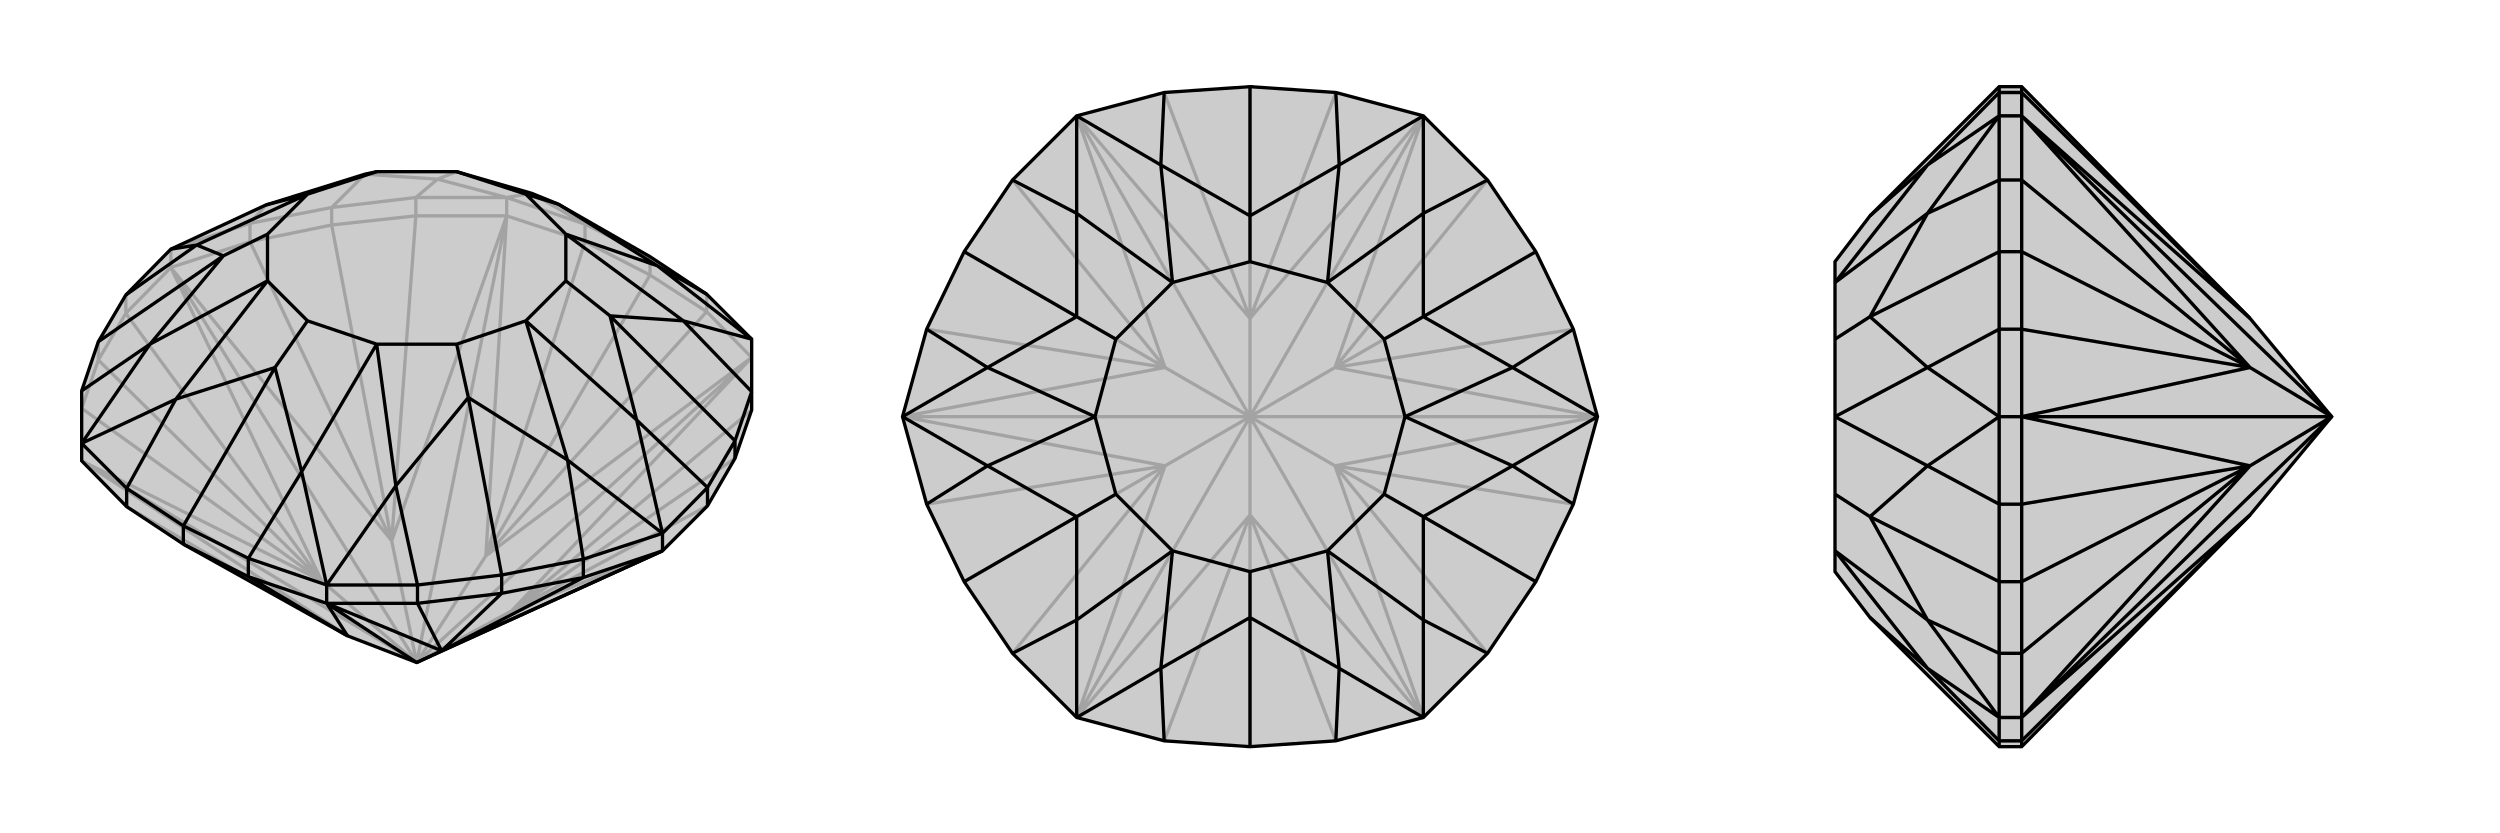
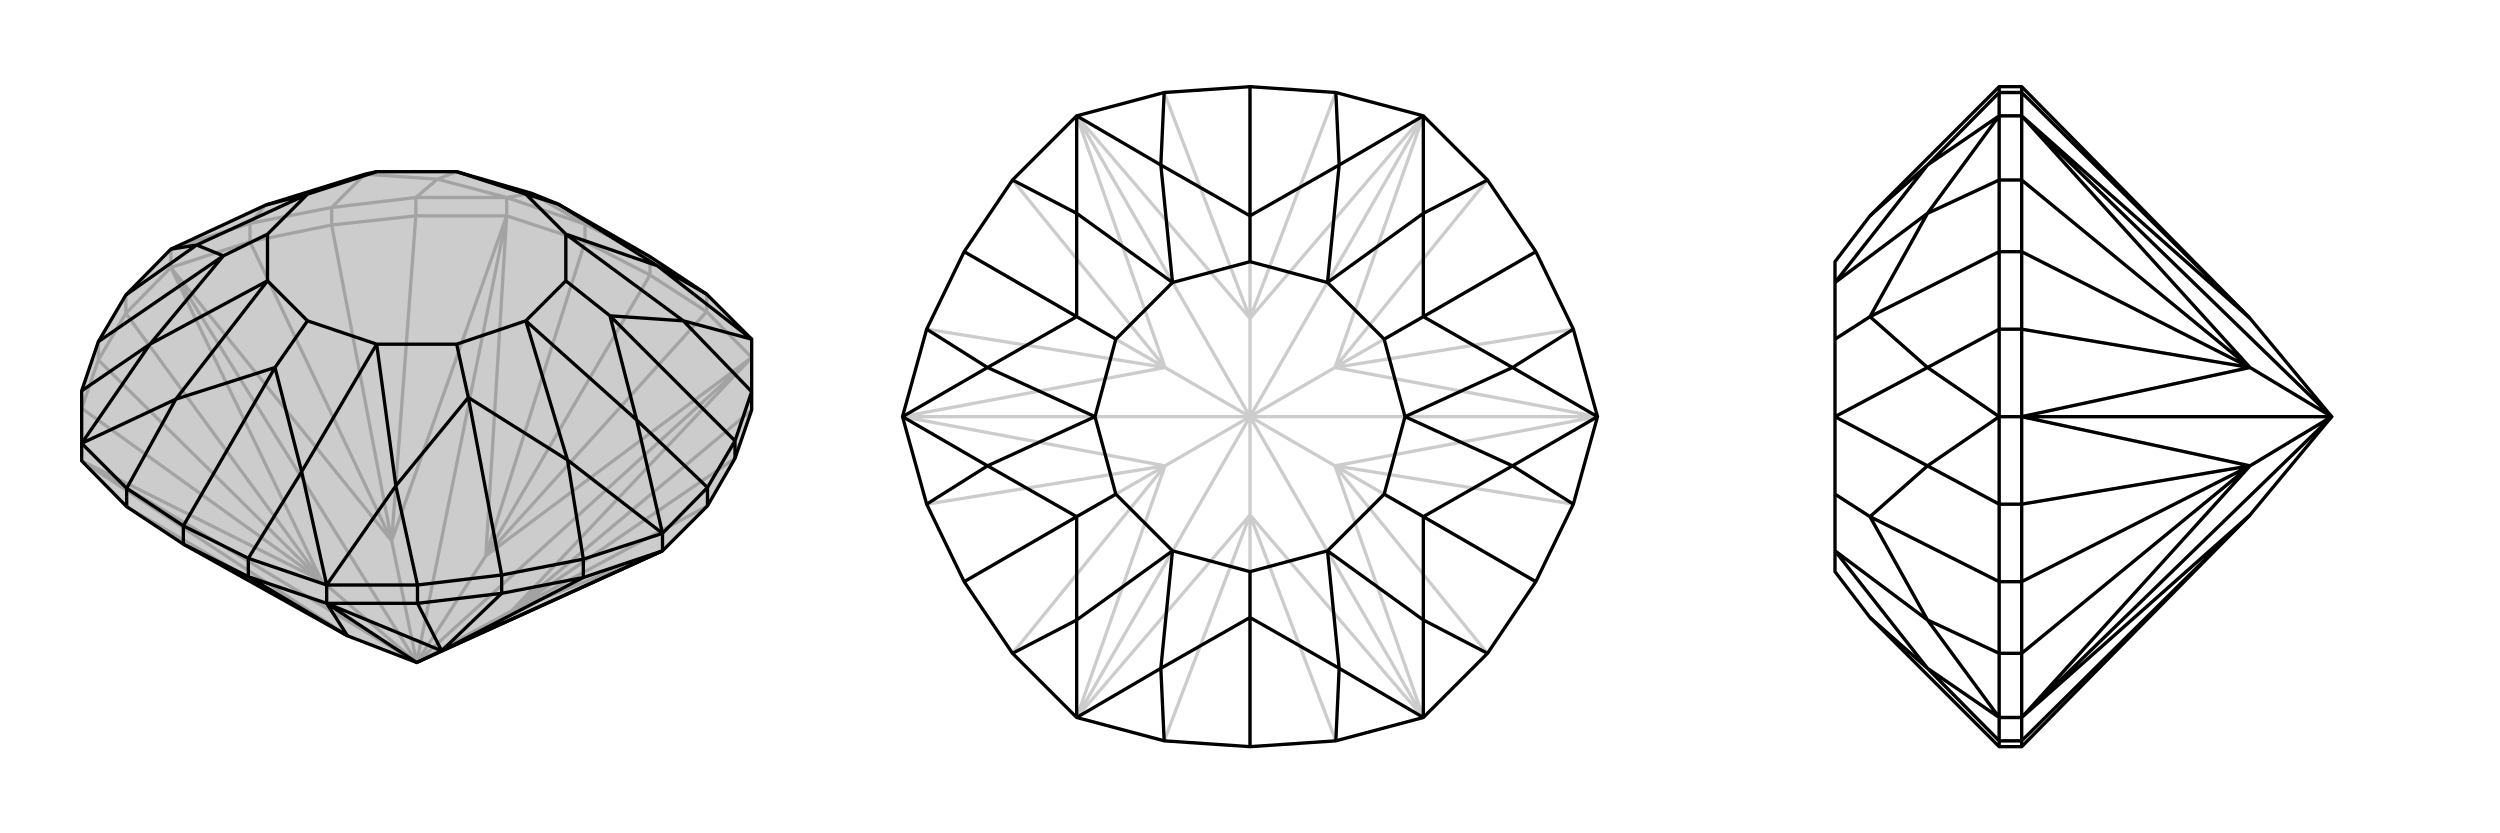
<svg xmlns="http://www.w3.org/2000/svg" viewBox="0 0 3000 1000">
  <g stroke="currentColor" stroke-width="4" fill="none" transform="translate(0 52)">
    <path fill="currentColor" stroke="none" fill-opacity=".2" d="M795,609L849,555L882,498L902,440L902,418L902,355L848,301L780,256L670,193L638,180L548,154L548,154L452,154L438,157L319,194L205,247L151,302L118,358L98,417L98,480L98,501L152,556L220,601L417,711L500,743z" />
    <path stroke-opacity=".2" d="M500,743L98,501M500,743L386,645M500,743L205,269M500,743L470,597M500,743L608,207M500,743L583,615M500,743L902,377M500,743L614,681M608,207L608,185M205,269L205,247M98,501L417,711M98,501L386,645M205,269L386,645M205,269L151,324M205,269L470,597M205,269L300,238M608,207L470,597M608,207L499,207M608,207L583,615M608,207L702,238M902,377L583,615M902,377L848,322M902,377L614,681M795,609L614,681M417,711L152,556M386,645L98,438M386,645L151,324M386,645L118,380M470,597L300,238M470,597L499,207M470,597L398,218M583,615L702,238M583,615L848,322M583,615L780,278M614,681L902,440M614,681L849,555M614,681L882,498M702,238L702,217M702,238L780,278M499,207L499,185M499,207L398,218M300,238L300,216M300,238L398,218M398,218L398,197M151,324L151,302M151,324L118,380M118,380L98,438M118,380L118,358M848,322L848,301M848,322L780,278M780,278L780,256M780,256L702,217M398,197L300,216M398,197L499,185M398,197L438,157M608,185L702,217M702,217L638,180M608,185L499,185M499,185L525,163M205,247L300,216M300,216L319,194M608,185L638,180M608,185L525,163M525,163L438,157M525,163L548,154" />
    <path d="M795,609L849,555L882,498L902,440L902,418L902,355L848,301L780,256L670,193L638,180L548,154L548,154L452,154L438,157L319,194L205,247L151,302L118,358L98,417L98,480L98,501L152,556L220,601L417,711L500,743z" />
    <path d="M500,743L530,729M500,743L392,672M392,672L392,650M795,609L795,588M795,609L530,729M795,609L700,641M392,672L530,729M392,672L501,672M392,672L417,711M392,672L298,640M530,729L700,641M530,729L501,672M530,729L602,660M417,711L298,640M152,556L152,534M298,640L298,618M298,640L220,601M220,601L220,579M501,672L501,650M501,672L602,660M700,641L700,619M700,641L602,660M602,660L602,638M849,555L849,533M882,498L882,477M882,477L902,418M882,477L849,533M882,477L732,327M602,638L700,619M220,579L152,534M118,358L268,255M602,638L501,650M602,638L562,425M220,579L298,618M220,579L330,389M849,533L795,588M849,533L764,452M902,418L820,333M98,480L152,534M152,534L211,427M392,650L298,618M298,618L362,514M848,301L789,267M392,650L501,650M501,650L475,531M151,302L236,242M795,588L700,619M700,619L681,500M98,417L180,361M392,650L362,514M392,650L475,531M795,588L764,452M795,588L681,500M902,355L820,333M902,355L789,267M205,247L236,242M98,480L211,427M98,480L180,361M362,514L330,389M362,514L452,361M475,531L562,425M475,531L452,361M681,500L562,425M681,500L631,333M562,425L548,361M764,452L732,327M764,452L631,333M820,333L732,327M820,333L679,229M732,327L679,285M789,267L670,193M789,267L679,229M670,193L631,181M319,194L369,181M236,242L268,255M236,242L369,181M180,361L268,255M180,361L321,285M268,255L321,229M211,427L330,389M211,427L321,285M330,389L369,333M452,361L369,333M452,361L548,361M631,333L548,361M631,333L679,285M679,229L679,285M679,229L631,181M548,154L631,181M369,181L452,154M369,181L321,229M321,285L321,229M321,285L369,333" />
  </g>
  <g stroke="currentColor" stroke-width="4" fill="none" transform="translate(1000 0)">
-     <path fill="currentColor" stroke="none" fill-opacity=".2" d="M603,111L708,139L785,216L843,302L888,395L917,500L888,605L843,698L785,784L708,861L603,889L500,896L397,889L292,861L215,784L157,698L112,605L83,500L112,395L157,302L215,216L292,139L397,111L500,104z" />
    <path stroke-opacity=".2" d="M500,500L292,861M500,500L398,559M500,500L83,500M500,500L398,441M500,500L292,139M500,500L500,382M500,500L708,139M500,500L602,441M500,500L917,500M500,500L602,559M500,500L500,618M500,500L708,861M292,861L500,618M292,861L398,559M83,500L398,559M83,500L398,441M292,139L398,441M292,139L500,382M708,139L500,382M708,139L602,441M917,500L602,441M917,500L602,559M708,861L602,559M708,861L500,618M500,618L397,889M398,559L215,784M398,559L112,605M398,559L157,698M398,441L112,395M398,441L215,216M398,441L157,302M500,382L397,111M500,382L603,111M500,382L500,104M602,441L785,216M602,441L888,395M602,441L843,302M602,559L888,605M602,559L785,784M602,559L843,698M500,618L603,889M500,618L500,896" />
    <path d="M603,111L708,139L785,216L843,302L888,395L917,500L888,605L843,698L785,784L708,861L603,889L500,896L397,889L292,861L215,784L157,698L112,605L83,500L112,395L157,302L215,216L292,139L397,111L500,104z" />
    <path d="M500,104L500,259M157,302L292,380M843,302L708,380M157,698L292,620M843,698L708,620M500,896L500,741M888,395L815,441M785,216L708,256M397,889L393,802M603,889L607,802M603,111L607,198M397,111L393,198M785,784L708,744M112,605L185,559M215,216L292,256M888,605L815,559M112,395L185,441M215,784L292,744M708,861L607,802M708,861L708,744M917,500L815,441M917,500L815,559M708,139L708,256M708,139L607,198M292,139L393,198M292,139L292,256M83,500L185,559M83,500L185,441M292,861L393,802M292,861L292,744M607,802L500,741M607,802L593,661M708,744L708,620M708,744L593,661M815,559L708,620M815,559L686,500M708,620L661,593M815,441L708,380M815,441L686,500M708,256L708,380M708,256L593,339M708,380L661,407M607,198L500,259M607,198L593,339M393,198L500,259M393,198L407,339M500,259L500,314M292,256L292,380M292,256L407,339M185,441L292,380M185,441L314,500M292,380L339,407M185,559L292,620M185,559L314,500M292,744L292,620M292,744L407,661M292,620L339,593M393,802L500,741M393,802L407,661M500,741L500,686M593,661L500,686M593,661L661,593M686,500L661,593M686,500L661,407M593,339L661,407M593,339L500,314M407,339L500,314M407,339L339,407M314,500L339,407M314,500L339,593M407,661L339,593M407,661L500,686" />
  </g>
  <g stroke="currentColor" stroke-width="4" fill="none" transform="translate(2000 0)">
-     <path fill="currentColor" stroke="none" fill-opacity=".2" d="M700,618L426,896L399,896L244,741L202,686L202,661L202,661L202,593L202,500L202,500L202,407L202,339L202,339L202,314L244,259L399,104L426,104L700,382L798,500z" />
    <path stroke-opacity=".2" d="M798,500L426,861M798,500L700,559M798,500L426,500M798,500L700,441M798,500L426,139M426,139L399,139M426,500L399,500M426,861L399,861M426,861L700,618M426,861L426,889M426,861L700,559M426,861L426,784M426,500L700,559M426,500L426,605M426,500L700,441M426,500L426,395M426,139L700,441M426,139L426,216M426,139L700,382M426,139L426,111M700,618L426,889M700,559L426,784M700,559L426,605M700,559L426,698M700,441L426,395M700,441L426,216M700,441L426,302M700,382L426,111M426,111L399,111M426,111L426,104M426,216L399,216M426,216L426,302M426,395L399,395M426,395L426,302M426,302L399,302M426,605L399,605M426,605L426,698M426,784L399,784M426,698L426,784M426,698L399,698M426,889L399,889M426,889L426,896M399,104L399,111M399,302L399,395M399,302L399,216M399,302L244,380M399,698L399,605M399,896L399,889M399,698L399,784M399,698L244,620M399,861L399,889M399,889L313,802M399,139L399,111M399,111L313,198M399,500L399,605M399,605L313,559M399,139L399,216M399,216L313,256M399,500L399,395M399,395L313,441M399,861L399,784M399,784L313,744M399,139L313,198M399,139L313,256M399,500L313,559M399,500L313,441M399,861L313,802M399,861L313,744M313,198L244,259M313,198L202,339M313,256L244,380M313,256L202,339M313,441L244,380M313,441L202,500M244,380L202,407M313,559L244,620M313,559L202,500M313,744L244,620M313,744L202,661M244,620L202,593M313,802L244,741M313,802L202,661" />
    <path d="M700,618L426,896L399,896L244,741L202,686L202,661L202,661L202,593L202,500L202,500L202,407L202,339L202,339L202,314L244,259L399,104L426,104L700,382L798,500z" />
    <path d="M798,500L426,139M798,500L700,441M798,500L426,500M798,500L700,559M798,500L426,861M426,861L399,861M426,500L399,500M426,139L399,139M426,139L700,382M426,139L426,111M426,139L700,441M426,139L426,216M426,500L700,441M426,500L426,395M426,500L700,559M426,500L426,605M426,861L700,559M426,861L426,784M426,861L700,618M426,861L426,889M700,382L426,111M700,441L426,216M700,441L426,395M700,441L426,302M700,559L426,605M700,559L426,784M700,559L426,698M700,618L426,889M426,889L399,889M426,889L426,896M426,784L399,784M426,784L426,698M426,605L399,605M426,605L426,698M426,698L399,698M426,395L399,395M426,395L426,302M426,216L399,216M426,302L426,216M426,302L399,302M426,111L399,111M426,111L426,104M399,104L399,111M399,302L399,216M399,302L399,395M399,302L244,380M399,698L399,605M399,698L399,784M399,698L244,620M399,896L399,889M399,395L399,500M399,395L313,441M399,216L399,139M399,216L313,256M399,861L399,889M399,889L313,802M399,139L399,111M399,111L313,198M399,861L399,784M399,784L313,744M399,500L399,605M399,605L313,559M399,861L313,802M399,861L313,744M399,500L313,441M399,500L313,559M399,139L313,256M399,139L313,198M313,802L244,741M313,802L202,661M313,744L244,620M313,744L202,661M313,559L244,620M313,559L202,500M244,620L202,593M313,441L244,380M313,441L202,500M313,256L244,380M313,256L202,339M244,380L202,407M313,198L244,259M313,198L202,339" />
  </g>
</svg>